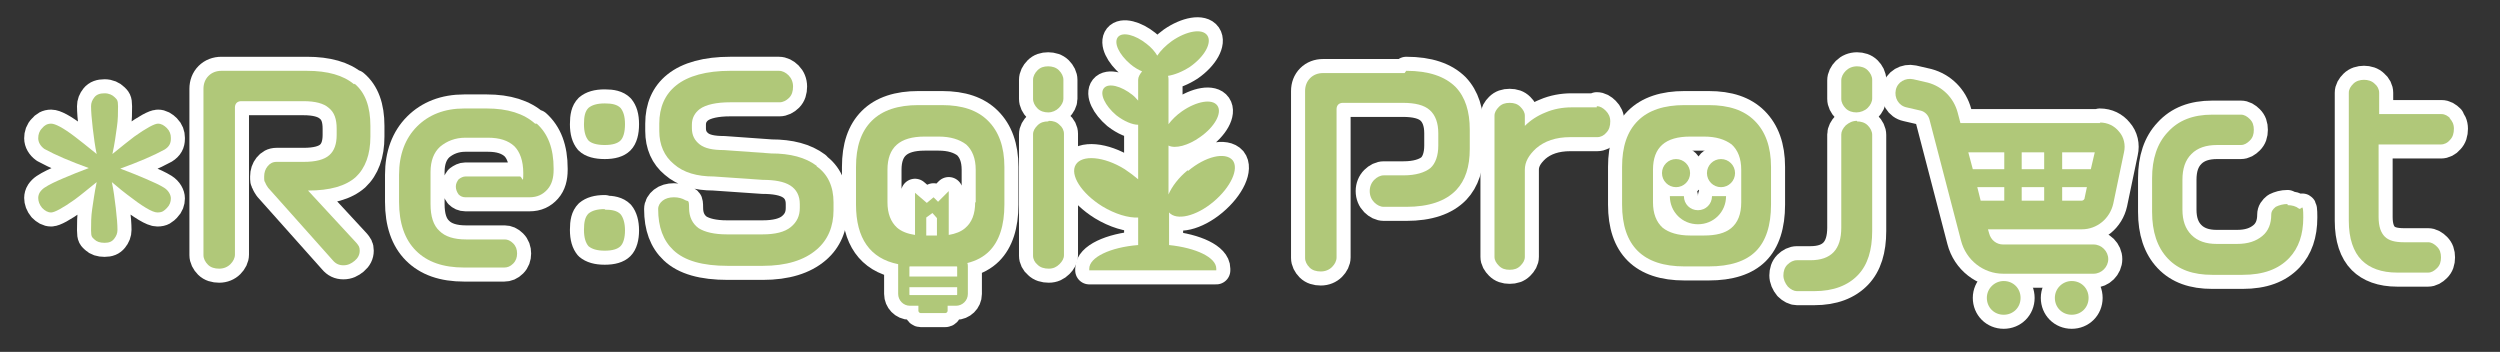
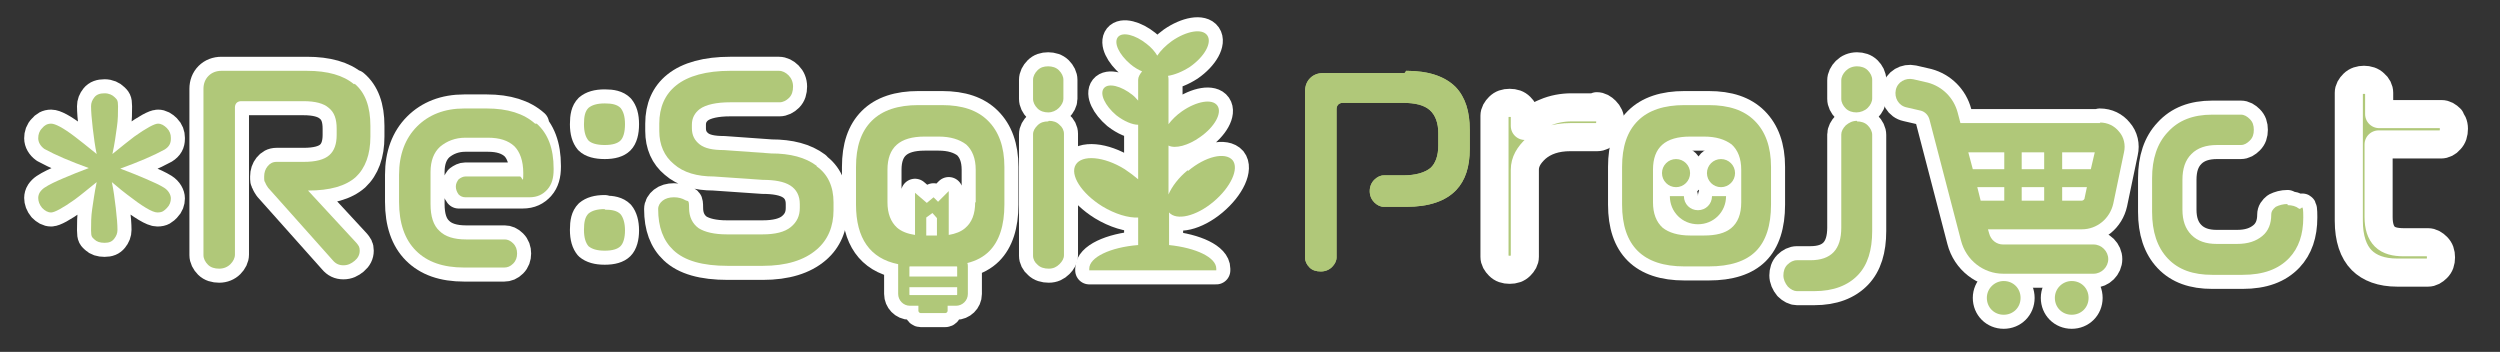
<svg xmlns="http://www.w3.org/2000/svg" id="_レイヤー_1" width="444.8" height="62.6" version="1.1" viewBox="0 0 444.8 62.6">
  <rect x="0" y="0" width="444.8" height="62.6" fill="#333333" stroke="none" />
  <path d="M30.4,24.5c0-.6-.2-1.2-.7-1.7-.5-.5-1-.8-1.6-.8s-2.1.8-4.2,2.3c-.9.7-2.2,1.7-3.9,3.1.4-1.8.6-3.4.8-4.8.2-1.3.2-2.6.2-3.7s-.2-1.2-.6-1.6c-.4-.4-1-.7-1.8-.7s-1.4.2-1.8.7c-.4.5-.6,1-.6,1.6,0,.9.1,2.2.3,3.9.2,1.7.4,3.2.7,4.6-1.7-1.4-3-2.4-3.9-3.1-2.1-1.6-3.5-2.3-4.2-2.3s-1.2.3-1.6.8c-.5.5-.7,1.1-.7,1.8s.4,1.4,1.1,1.9c2,1.1,4.6,2.2,7.9,3.4-1.6.6-3.1,1.2-4.5,1.8-1.4.6-2.5,1.1-3.4,1.7-.3.2-.6.5-.8.8-.2.3-.3.7-.3,1,0,.6.2,1.2.7,1.8.5.5,1,.8,1.6.8s2.1-.8,4.2-2.3c1.1-.8,2.4-1.9,3.9-3.1-.4,1.9-.6,3.5-.8,4.8-.2,1.3-.2,2.6-.2,3.8s.2,1.2.6,1.6c.4.4,1,.6,1.8.6s1.3-.2,1.7-.7c.4-.5.6-1,.6-1.6,0-.9-.1-2.2-.3-3.9-.2-1.7-.4-3.2-.7-4.6,1.4,1.2,2.3,1.9,2.7,2.2,2.7,2.1,4.5,3.2,5.4,3.2s1.2-.3,1.7-.8c.5-.5.7-1.1.7-1.7s-.4-1.4-1.2-1.9c-.8-.5-1.9-1-3.3-1.6-1.4-.6-2.9-1.2-4.5-1.8,3.3-1.2,5.9-2.3,7.9-3.4.8-.5,1.1-1.1,1.1-1.9Z" fill="#b0c879" />
  <path d="M63,15c-1.9-1.6-4.7-2.4-8.4-2.4h-15.2c-.9,0-1.7.3-2.3.9-.6.6-.9,1.4-.9,2.3v29.6c0,.6.3,1.2.8,1.7.5.5,1.2.7,2,.7s1.5-.3,2-.8c.5-.5.8-1.1.8-1.7v-26.2c0-.3.1-.6.3-.8.2-.2.5-.3.8-.3h11.1c2.1,0,3.6.4,4.5,1.2,1,.8,1.4,2,1.4,3.7v1.1c0,1.6-.4,2.8-1.3,3.6-.9.8-2.4,1.2-4.6,1.2h-4.8c-.7,0-1.2.3-1.6.8-.4.5-.6,1.1-.6,1.8s0,.8.2,1.1c.1.3.3.6.5.9l11.5,12.9c.5.6,1.1.9,1.9.9s1.4-.3,2-.8c.6-.5.9-1.1.9-1.8s-.2-.9-.6-1.4l-8.6-9.3c3.9,0,6.7-.8,8.5-2.4,1.7-1.6,2.6-4,2.6-7.2v-1.9c0-3.4-.9-5.9-2.8-7.5h0Z" fill="#b0c879" />
  <path d="M95.2,22c-2-1.8-4.9-2.7-8.6-2.7h-4c-3.5,0-6.3,1.1-8.4,3.2-2.1,2.1-3.2,5-3.2,8.6v4.8c0,3.8,1,6.7,3,8.7,2,2,4.8,3,8.6,3h7.1c.6,0,1.1-.2,1.6-.7.5-.5.7-1.1.7-1.8s-.2-1.3-.7-1.8c-.5-.5-1-.7-1.5-.7h-6.9c-2.1,0-3.7-.5-4.7-1.5-1.1-1-1.6-2.6-1.6-4.8v-5.7c0-2,.6-3.5,1.7-4.5,1.2-1,2.7-1.6,4.5-1.6h4c2.1,0,3.6.5,4.7,1.5,1,1,1.6,2.6,1.6,4.8s-.2.6-.6.6h-9.7c-.4,0-.8.2-1.2.5-.3.4-.5.8-.5,1.3s.2,1,.5,1.4c.3.3.7.5,1.2.5h11.4c1.4,0,2.4-.5,3.2-1.4.8-.9,1.1-2.1,1.1-3.5v-.2c0-3.6-1-6.2-3-8h0Z" fill="#b0c879" />
  <path d="M107.6,37.2c-1.4,0-2.3.3-2.9.8-.6.6-.8,1.5-.8,2.9s.3,2.3.8,2.9c.6.5,1.5.8,2.9.8s2.3-.3,2.8-.8c.5-.5.8-1.5.8-2.8s-.3-2.3-.8-2.9c-.6-.6-1.5-.8-2.8-.8Z" fill="#b0c879" />
  <path d="M107.6,18.4c-1.4,0-2.3.3-2.9.8-.6.6-.8,1.5-.8,2.9s.3,2.3.8,2.9c.5.5,1.5.8,2.9.8s2.3-.3,2.8-.8c.5-.5.8-1.5.8-2.9s-.3-2.3-.8-2.9c-.6-.6-1.5-.8-2.8-.8h0Z" fill="#b0c879" />
  <path d="M145.3,29.5c-2-1.5-4.7-2.2-8.1-2.2l-8.4-.6c-2,0-3.4-.3-4.3-1-.9-.7-1.4-1.6-1.4-2.9v-.6c0-1.2.5-2.1,1.4-2.8,1.1-.8,3-1.2,5.4-1.2h8.8c.6,0,1.2-.3,1.7-.8.5-.5.7-1.2.7-2s-.3-1.5-.8-2c-.5-.5-1.1-.8-1.7-.8h-8.7c-4.2,0-7.5.9-9.6,2.6-2,1.6-3,3.9-3,6.8v1.3c0,2.5.9,4.5,2.6,5.9,1.7,1.5,4.1,2.2,7.1,2.2l8.7.6c2.1,0,3.8.3,4.9,1,1.1.7,1.7,1.8,1.7,3.3v.7c0,1.4-.5,2.5-1.6,3.4s-2.8,1.3-5,1.3h-6.4c-2.2,0-3.9-.4-5-1.1-1.1-.8-1.7-2-1.7-3.6s-.2-1.1-.7-1.4-1.2-.5-2-.5-1.5.2-2,.6c-.5.4-.8.9-.8,1.5,0,3.2.9,5.6,2.7,7.3,2,1.9,5.2,2.8,9.7,2.8h6.2c4.2,0,7.4-1,9.6-2.9,2-1.7,3-4.1,3-7v-1.4c0-2.8-1-5-3-6.4h0Z" fill="#b0c879" />
  <path d="M167.7,18.7h-4.3c-3.6,0-6.4.9-8.3,2.8-1.9,1.9-2.8,4.6-2.8,8.2v6.7c0,6,2.5,9.6,7.5,10.6,0,.1,0,.3,0,.4v4.9c0,1.1.9,2.1,2.1,2.1h1.5v.9c0,.2.2.4.4.4h4.4c.2,0,.4-.2.4-.4v-.9h1.5c1.1,0,2.1-.9,2.1-2.1v-4.9c0-.2,0-.4-.1-.6,1.6-.4,2.9-1.1,3.9-2.1,1.8-1.8,2.7-4.6,2.7-8.3v-6.7c0-3.6-1-6.3-2.9-8.2-1.9-1.9-4.6-2.8-8.2-2.8h0ZM166.7,41.9h-1.9v-3.2h0s1.1-.8,1.1-.8l.8.9v3.1ZM170.3,52.4c0,0,0,.1-.1.1h-8.3c0,0-.1,0-.1-.1v-1.3h8.5v1.3ZM170.2,47.4c0,0,.1,0,.1.1v1.7h-8.5v-1.7c0,0,0-.1.1-.1h.1c.4,0,.9,0,1.4,0h4.3c.5,0,1,0,1.4,0h1.1,0ZM173.5,36c0,2.1-.6,3.6-1.8,4.6-.7.6-1.7,1-2.9,1.2v-7.8l-1.9,1.9-.8-.8-1.2,1-2.1-1.8v7.5c-1.3-.2-2.4-.6-3.2-1.3-1.1-1-1.7-2.5-1.7-4.5v-5.8c0-4,2.2-5.9,6.6-5.9h2.5c2.1,0,3.7.5,4.9,1.4,1.1,1,1.7,2.5,1.7,4.5v5.8h0Z" fill="#b0c879" />
  <path d="M186.5,11.8c-.8,0-1.4.2-1.9.7-.5.5-.8,1.1-.8,1.7v3.4c0,.6.3,1.2.8,1.7.5.5,1.2.7,1.9.7s1.4-.3,1.9-.8c.5-.5.8-1.1.8-1.6v-3.4c0-.6-.3-1.2-.8-1.7-.5-.5-1.2-.7-1.9-.7Z" fill="#b0c879" />
  <path d="M186.5,21.6c-.8,0-1.4.2-1.9.7-.5.5-.8,1-.8,1.6v21.6c0,.6.3,1.2.8,1.6.5.5,1.2.7,2,.7s1.4-.3,1.9-.8c.5-.5.8-1,.8-1.6v-21.6c0-.6-.3-1.2-.8-1.6-.5-.5-1.1-.7-1.9-.7Z" fill="#b0c879" />
  <path d="M249.9,13h-14.5c-.9,0-1.7.3-2.3.9-.6.6-.9,1.4-.9,2.3v29.7c0,.6.3,1.2.8,1.7s1.2.7,2,.7,1.5-.3,2-.8c.5-.5.8-1.1.8-1.7v-26.4c0-.3.1-.6.3-.8.2-.2.5-.3.8-.3h10.7c2.2,0,3.8.4,4.8,1.3,1,.9,1.5,2.3,1.5,4.1v2.2c0,1.8-.5,3.2-1.4,4-1,.8-2.6,1.3-4.8,1.3h-3.5c-.6,0-1.2.3-1.7.8-.5.5-.8,1.2-.8,2s.3,1.5.8,2c.5.5,1.1.8,1.7.8h4c4,0,7-1,8.9-3,1.6-1.7,2.4-4.1,2.4-7.3v-3.4c0-3.3-.8-5.8-2.5-7.6-1.9-1.9-4.8-2.9-8.8-2.9h0Z" fill="#b0c879" />
  <path d="M284.1,19.1h-4.5c-1.6,0-3.2.3-4.6.9-1.5.6-2.7,1.4-3.7,2.4v-1.8c0-.6-.3-1.1-.8-1.6-.5-.5-1.1-.7-1.9-.7s-1.4.2-1.9.7c-.5.5-.8,1-.8,1.6v25.1c0,.6.3,1.1.8,1.6.5.5,1.1.7,1.9.7s1.4-.2,1.9-.7c.5-.5.8-1,.8-1.6v-15.5c0-1.4.7-2.6,2-3.8,1.5-1.3,3.5-2,6.1-2h4.8c.6,0,1.2-.3,1.6-.8.5-.5.7-1.2.7-2s-.3-1.4-.8-1.9c-.5-.5-1-.8-1.6-.8h0Z" fill="#b0c879" />
  <path d="M304,18.7h-4.3c-3.6,0-6.4.9-8.3,2.8-1.9,1.9-2.8,4.6-2.8,8.2v6.7c0,7.3,3.7,11,11.1,11h4.3c3.8,0,6.6-.9,8.4-2.7,1.8-1.8,2.7-4.6,2.7-8.3v-6.7c0-3.6-1-6.3-2.9-8.2-1.9-1.9-4.6-2.8-8.2-2.8ZM309.8,36c0,2.1-.6,3.6-1.8,4.6-1.1.9-2.7,1.3-4.8,1.3h-2.5c-2.1,0-3.8-.5-4.9-1.4-1.1-1-1.7-2.5-1.7-4.5v-5.8c0-4,2.2-5.9,6.6-5.9h2.5c2.1,0,3.7.5,4.9,1.4,1.1,1,1.7,2.5,1.7,4.5v5.8Z" fill="#b0c879" />
  <path d="M330.4,11.8c-.8,0-1.5.3-2,.8-.5.5-.8,1.1-.8,1.7v3.3c0,.6.3,1.2.8,1.7.5.5,1.2.7,1.9.7s1.5-.3,2-.8c.5-.5.8-1.1.8-1.7v-3.3c0-.6-.3-1.2-.8-1.7-.5-.5-1.2-.7-1.9-.7h0Z" fill="#b0c879" />
  <path d="M330.4,21.5c-.8,0-1.4.3-2,.8-.5.5-.8,1.1-.8,1.6v16.6c0,3.9-1.8,5.8-5.5,5.8h-2.4c-.6,0-1.2.3-1.7.8-.5.5-.7,1.2-.7,1.9s.3,1.4.8,2c.5.5,1.1.8,1.6.8h3.1c3.4,0,6-1,7.8-2.9,1.7-1.8,2.5-4.4,2.5-7.8v-17.1c0-.6-.3-1.2-.8-1.7-.5-.5-1.2-.7-1.9-.7h0Z" fill="#b0c879" />
  <path d="M407,36.3c-.8,0-1.5.2-2.1.5-.5.4-.8.8-.8,1.4,0,1.6-.5,2.9-1.6,3.8-1.1.9-2.5,1.4-4.5,1.4h-3.6c-1.9,0-3.4-.5-4.5-1.6-1.1-1.1-1.6-2.6-1.6-4.5v-5.3c0-2,.5-3.5,1.6-4.6,1.1-1.1,2.6-1.6,4.6-1.6h4.2c.6,0,1.1-.3,1.6-.8.5-.5.7-1.1.7-1.9s-.2-1.4-.7-1.9c-.5-.5-1-.8-1.6-.8h-5.1c-3.4,0-6,1-7.9,3.1-1.9,2-2.8,4.8-2.8,8.2v6c0,3.5.9,6.3,2.8,8.3,1.9,2,4.5,2.9,7.9,2.9h5.4c3.7,0,6.4-1,8.3-3,1.7-1.8,2.5-4.2,2.5-7.2s-.3-1.2-.8-1.6c-.5-.4-1.2-.6-2-.6h0Z" fill="#b0c879" />
  <path d="M436,21.1c-.5-.5-1-.8-1.6-.8h-11.1v-3.8c0-.6-.3-1.2-.8-1.6-.5-.5-1.2-.7-1.9-.7s-1.4.2-1.9.7-.8,1-.8,1.6v22.8c0,3.1.8,5.5,2.3,7,1.4,1.4,3.5,2.2,6.3,2.2h5.5c.6,0,1.1-.3,1.6-.8.5-.5.7-1.1.7-1.9s-.2-1.4-.7-1.9c-.5-.5-1-.8-1.6-.8h-4.3c-1.6,0-2.7-.3-3.4-1-.7-.7-1.1-1.8-1.1-3.5v-12.9h11.1c.6,0,1.2-.3,1.6-.8.5-.5.7-1.2.7-2s-.3-1.4-.8-1.9h0Z" fill="#b0c879" />
  <path d="M302.1,37.4c-1.4,0-2.5-1.1-2.5-2.5h-2.5c0,2.8,2.2,5,5,5s5-2.2,5-5h-2.5c0,1.4-1.1,2.5-2.5,2.5h0Z" fill="#b0c879" />
  <circle cx="298.2" cy="30.8" r="2.5" fill="#b0c879" />
  <circle cx="306.2" cy="30.8" r="2.5" fill="#b0c879" />
  <path d="M211.3,30.3c-1.6,1.3-2.8,2.9-3.4,4.3v-8.7c1.2.6,3.5,0,5.6-1.5,2.6-1.8,4-4.3,3.1-5.6s-3.7-.8-6.3,1c-1,.7-1.8,1.5-2.4,2.3v-7.9c0-.2,0-.5-.1-.7,1.2-.2,2.5-.7,3.9-1.6,2.6-1.8,4-4.3,3.1-5.6-.9-1.3-3.7-.8-6.3,1-1.1.8-2,1.7-2.6,2.6-.4-.7-1.1-1.5-1.9-2.1-2-1.6-4.3-2.2-5.1-1.2-.8,1,.2,3.1,2.2,4.8.7.6,1.4,1,2.1,1.3-.4.5-.7,1-.7,1.5v3.7c-.3-.3-.6-.7-1-1-2-1.6-4.3-2.2-5.1-1.2-.8,1,.2,3.1,2.2,4.8,1.4,1.1,2.9,1.7,3.9,1.7v9.7c-.7-.6-1.5-1.2-2.4-1.8-3.7-2.3-7.6-2.6-8.7-.8-1.1,1.8,1,5.1,4.7,7.4,2.3,1.4,4.7,2.1,6.4,2v4.9c-5,.4-8.7,2.2-8.7,4.2v.3h22.6v-.3c0-2-3.6-3.7-8.4-4.2v-5.8s0,0,0,0c1.3,1.5,4.8.7,7.9-1.9,3.1-2.6,4.6-5.9,3.4-7.4-1.3-1.5-4.8-.7-7.9,1.9h0Z" fill="#b0c879" />
  <path d="M356.5,50c-1.6,0-3,1.3-3,3s1.3,3,3,3,3-1.3,3-3-1.3-3-3-3Z" fill="#b0c879" />
  <path d="M368.6,50c-1.6,0-3,1.3-3,3s1.3,3,3,3,3-1.3,3-3-1.3-3-3-3Z" fill="#b0c879" />
  <path d="M373.7,21.9h-24.9l-.5-1.9c-.7-2.6-2.7-4.6-5.3-5.3l-2.6-.6c-1.4-.3-2.8.5-3.1,1.9-.3,1.4.5,2.8,1.9,3.1l2.6.6c.7.2,1.3.8,1.5,1.6l5.6,21.5c.9,3.5,4,5.9,7.5,5.9h16.1c1.4,0,2.6-1.2,2.6-2.6s-1.2-2.6-2.6-2.6h-16.1c-1.2,0-2.2-.8-2.5-2l-.2-.7h16.7c2.7,0,5-1.9,5.6-4.6l1.9-9.1c.3-1.3,0-2.7-.9-3.7-.8-1-2-1.6-3.4-1.6h0ZM372,30.1h-5.1v-3h5.8l-.7,3ZM359.7,30.1v-3h4v3h-4ZM363.7,33.3v2.4h-4v-2.4h4ZM356.6,27.1v3h-5.6l-.8-3h6.4ZM351.8,33.3h4.8v2.4h-4.2l-.6-2.4ZM370.4,35.7h-3.5v-2.4h4.4l-.4,1.9c0,.3-.3.5-.5.5h0Z" fill="#b0c879" />
  <path d="M30.4,24.5c0-.6-.2-1.2-.7-1.7-.5-.5-1-.8-1.6-.8s-2.1.8-4.2,2.3c-.9.7-2.2,1.7-3.9,3.1.4-1.8.6-3.4.8-4.8.2-1.3.2-2.6.2-3.7s-.2-1.2-.6-1.6c-.4-.4-1-.7-1.8-.7s-1.4.2-1.8.7c-.4.5-.6,1-.6,1.6,0,.9.1,2.2.3,3.9.2,1.7.4,3.2.7,4.6-1.7-1.4-3-2.4-3.9-3.1-2.1-1.6-3.5-2.3-4.2-2.3s-1.2.3-1.6.8c-.5.5-.7,1.1-.7,1.8s.4,1.4,1.1,1.9c2,1.1,4.6,2.2,7.9,3.4-1.6.6-3.1,1.2-4.5,1.8-1.4.6-2.5,1.1-3.4,1.7-.3.2-.6.5-.8.8-.2.3-.3.7-.3,1,0,.6.2,1.2.7,1.8.5.5,1,.8,1.6.8s2.1-.8,4.2-2.3c1.1-.8,2.4-1.9,3.9-3.1-.4,1.9-.6,3.5-.8,4.8-.2,1.3-.2,2.6-.2,3.8s.2,1.2.6,1.6c.4.4,1,.6,1.8.6s1.3-.2,1.7-.7c.4-.5.6-1,.6-1.6,0-.9-.1-2.2-.3-3.9-.2-1.7-.4-3.2-.7-4.6,1.4,1.2,2.3,1.9,2.7,2.2,2.7,2.1,4.5,3.2,5.4,3.2s1.2-.3,1.7-.8c.5-.5.7-1.1.7-1.7s-.4-1.4-1.2-1.9c-.8-.5-1.9-1-3.3-1.6-1.4-.6-2.9-1.2-4.5-1.8,3.3-1.2,5.9-2.3,7.9-3.4.8-.5,1.1-1.1,1.1-1.9Z" fill="none" stroke="#fff" stroke-linecap="round" stroke-linejoin="round" stroke-width="5" />
  <path d="M63,15c-1.9-1.6-4.7-2.4-8.4-2.4h-15.2c-.9,0-1.7.3-2.3.9-.6.6-.9,1.4-.9,2.3v29.6c0,.6.3,1.2.8,1.7.5.5,1.2.7,2,.7s1.5-.3,2-.8c.5-.5.8-1.1.8-1.7v-26.2c0-.3.1-.6.3-.8.2-.2.5-.3.8-.3h11.1c2.1,0,3.6.4,4.5,1.2,1,.8,1.4,2,1.4,3.7v1.1c0,1.6-.4,2.8-1.3,3.6-.9.8-2.4,1.2-4.6,1.2h-4.8c-.7,0-1.2.3-1.6.8-.4.5-.6,1.1-.6,1.8s0,.8.2,1.1c.1.3.3.6.5.9l11.5,12.9c.5.6,1.1.9,1.9.9s1.4-.3,2-.8c.6-.5.9-1.1.9-1.8s-.2-.9-.6-1.4l-8.6-9.3c3.9,0,6.7-.8,8.5-2.4,1.7-1.6,2.6-4,2.6-7.2v-1.9c0-3.4-.9-5.9-2.8-7.5h0Z" fill="none" stroke="#fff" stroke-linecap="round" stroke-linejoin="round" stroke-width="5" />
-   <path d="M95.2,22c-2-1.8-4.9-2.7-8.6-2.7h-4c-3.5,0-6.3,1.1-8.4,3.2-2.1,2.1-3.2,5-3.2,8.6v4.8c0,3.8,1,6.7,3,8.7,2,2,4.8,3,8.6,3h7.1c.6,0,1.1-.2,1.6-.7.5-.5.7-1.1.7-1.8s-.2-1.3-.7-1.8c-.5-.5-1-.7-1.5-.7h-6.9c-2.1,0-3.7-.5-4.7-1.5-1.1-1-1.6-2.6-1.6-4.8v-5.7c0-2,.6-3.5,1.7-4.5,1.2-1,2.7-1.6,4.5-1.6h4c2.1,0,3.6.5,4.7,1.5,1,1,1.6,2.6,1.6,4.8s-.2.6-.6.6h-9.7c-.4,0-.8.2-1.2.5-.3.4-.5.8-.5,1.3s.2,1,.5,1.4c.3.3.7.5,1.2.5h11.4c1.4,0,2.4-.5,3.2-1.4.8-.9,1.1-2.1,1.1-3.5v-.2c0-3.6-1-6.2-3-8h0Z" fill="none" stroke="#fff" stroke-linecap="round" stroke-linejoin="round" stroke-width="5" />
+   <path d="M95.2,22c-2-1.8-4.9-2.7-8.6-2.7h-4c-3.5,0-6.3,1.1-8.4,3.2-2.1,2.1-3.2,5-3.2,8.6v4.8c0,3.8,1,6.7,3,8.7,2,2,4.8,3,8.6,3h7.1c.6,0,1.1-.2,1.6-.7.5-.5.7-1.1.7-1.8s-.2-1.3-.7-1.8c-.5-.5-1-.7-1.5-.7h-6.9c-2.1,0-3.7-.5-4.7-1.5-1.1-1-1.6-2.6-1.6-4.8v-5.7c0-2,.6-3.5,1.7-4.5,1.2-1,2.7-1.6,4.5-1.6h4c2.1,0,3.6.5,4.7,1.5,1,1,1.6,2.6,1.6,4.8s-.2.6-.6.6h-9.7c-.4,0-.8.2-1.2.5-.3.4-.5.8-.5,1.3s.2,1,.5,1.4h11.4c1.4,0,2.4-.5,3.2-1.4.8-.9,1.1-2.1,1.1-3.5v-.2c0-3.6-1-6.2-3-8h0Z" fill="none" stroke="#fff" stroke-linecap="round" stroke-linejoin="round" stroke-width="5" />
  <path d="M107.6,37.2c-1.4,0-2.3.3-2.9.8-.6.6-.8,1.5-.8,2.9s.3,2.3.8,2.9c.6.5,1.5.8,2.9.8s2.3-.3,2.8-.8c.5-.5.8-1.5.8-2.8s-.3-2.3-.8-2.9c-.6-.6-1.5-.8-2.8-.8Z" fill="none" stroke="#fff" stroke-linecap="round" stroke-linejoin="round" stroke-width="5" />
  <path d="M107.6,18.4c-1.4,0-2.3.3-2.9.8-.6.6-.8,1.5-.8,2.9s.3,2.3.8,2.9c.5.5,1.5.8,2.9.8s2.3-.3,2.8-.8c.5-.5.8-1.5.8-2.9s-.3-2.3-.8-2.9c-.6-.6-1.5-.8-2.8-.8h0Z" fill="none" stroke="#fff" stroke-linecap="round" stroke-linejoin="round" stroke-width="5" />
  <path d="M145.3,29.5c-2-1.5-4.7-2.2-8.1-2.2l-8.4-.6c-2,0-3.4-.3-4.3-1-.9-.7-1.4-1.6-1.4-2.9v-.6c0-1.2.5-2.1,1.4-2.8,1.1-.8,3-1.2,5.4-1.2h8.8c.6,0,1.2-.3,1.7-.8.5-.5.7-1.2.7-2s-.3-1.5-.8-2c-.5-.5-1.1-.8-1.7-.8h-8.7c-4.2,0-7.5.9-9.6,2.6-2,1.6-3,3.9-3,6.8v1.3c0,2.5.9,4.5,2.6,5.9,1.7,1.5,4.1,2.2,7.1,2.2l8.7.6c2.1,0,3.8.3,4.9,1,1.1.7,1.7,1.8,1.7,3.3v.7c0,1.4-.5,2.5-1.6,3.4s-2.8,1.3-5,1.3h-6.4c-2.2,0-3.9-.4-5-1.1-1.1-.8-1.7-2-1.7-3.6s-.2-1.1-.7-1.4-1.2-.5-2-.5-1.5.2-2,.6c-.5.4-.8.9-.8,1.5,0,3.2.9,5.6,2.7,7.3,2,1.9,5.2,2.8,9.7,2.8h6.2c4.2,0,7.4-1,9.6-2.9,2-1.7,3-4.1,3-7v-1.4c0-2.8-1-5-3-6.4h0Z" fill="none" stroke="#fff" stroke-linecap="round" stroke-linejoin="round" stroke-width="5" />
  <path d="M167.7,18.7h-4.3c-3.6,0-6.4.9-8.3,2.8-1.9,1.9-2.8,4.6-2.8,8.2v6.7c0,6,2.5,9.6,7.5,10.6,0,.1,0,.3,0,.4v4.9c0,1.1.9,2.1,2.1,2.1h1.5v.9c0,.2.2.4.4.4h4.4c.2,0,.4-.2.4-.4v-.9h1.5c1.1,0,2.1-.9,2.1-2.1v-4.9c0-.2,0-.4-.1-.6,1.6-.4,2.9-1.1,3.9-2.1,1.8-1.8,2.7-4.6,2.7-8.3v-6.7c0-3.6-1-6.3-2.9-8.2-1.9-1.9-4.6-2.8-8.2-2.8h0ZM166.7,41.9h-1.9v-3.2h0s1.1-.8,1.1-.8l.8.9v3.1ZM170.3,52.4c0,0,0,.1-.1.1h-8.3c0,0-.1,0-.1-.1v-1.3h8.5v1.3ZM170.2,47.4c0,0,.1,0,.1.1v1.7h-8.5v-1.7c0,0,0-.1.1-.1h.1c.4,0,.9,0,1.4,0h4.3c.5,0,1,0,1.4,0h1.1,0ZM173.5,36c0,2.1-.6,3.6-1.8,4.6-.7.6-1.7,1-2.9,1.2v-7.8l-1.9,1.9-.8-.8-1.2,1-2.1-1.8v7.5c-1.3-.2-2.4-.6-3.2-1.3-1.1-1-1.7-2.5-1.7-4.5v-5.8c0-4,2.2-5.9,6.6-5.9h2.5c2.1,0,3.7.5,4.9,1.4,1.1,1,1.7,2.5,1.7,4.5v5.8h0Z" fill="none" stroke="#fff" stroke-linecap="round" stroke-linejoin="round" stroke-width="5" />
  <path d="M186.5,11.8c-.8,0-1.4.2-1.9.7-.5.5-.8,1.1-.8,1.7v3.4c0,.6.3,1.2.8,1.7.5.5,1.2.7,1.9.7s1.4-.3,1.9-.8c.5-.5.8-1.1.8-1.6v-3.4c0-.6-.3-1.2-.8-1.7-.5-.5-1.2-.7-1.9-.7Z" fill="none" stroke="#fff" stroke-linecap="round" stroke-linejoin="round" stroke-width="5" />
  <path d="M186.5,21.6c-.8,0-1.4.2-1.9.7-.5.5-.8,1-.8,1.6v21.6c0,.6.3,1.2.8,1.6.5.5,1.2.7,2,.7s1.4-.3,1.9-.8c.5-.5.8-1,.8-1.6v-21.6c0-.6-.3-1.2-.8-1.6-.5-.5-1.1-.7-1.9-.7Z" fill="none" stroke="#fff" stroke-linecap="round" stroke-linejoin="round" stroke-width="5" />
-   <path d="M249.9,13h-14.5c-.9,0-1.7.3-2.3.9-.6.6-.9,1.4-.9,2.3v29.7c0,.6.3,1.2.8,1.7s1.2.7,2,.7,1.5-.3,2-.8c.5-.5.8-1.1.8-1.7v-26.4c0-.3.1-.6.3-.8.2-.2.5-.3.8-.3h10.7c2.2,0,3.8.4,4.8,1.3,1,.9,1.5,2.3,1.5,4.1v2.2c0,1.8-.5,3.2-1.4,4-1,.8-2.6,1.3-4.8,1.3h-3.5c-.6,0-1.2.3-1.7.8-.5.5-.8,1.2-.8,2s.3,1.5.8,2c.5.5,1.1.8,1.7.8h4c4,0,7-1,8.9-3,1.6-1.7,2.4-4.1,2.4-7.3v-3.4c0-3.3-.8-5.8-2.5-7.6-1.9-1.9-4.8-2.9-8.8-2.9h0Z" fill="none" stroke="#fff" stroke-linecap="round" stroke-linejoin="round" stroke-width="5" />
  <path d="M284.1,19.1h-4.5c-1.6,0-3.2.3-4.6.9-1.5.6-2.7,1.4-3.7,2.4v-1.8c0-.6-.3-1.1-.8-1.6-.5-.5-1.1-.7-1.9-.7s-1.4.2-1.9.7c-.5.5-.8,1-.8,1.6v25.1c0,.6.3,1.1.8,1.6.5.5,1.1.7,1.9.7s1.4-.2,1.9-.7c.5-.5.8-1,.8-1.6v-15.5c0-1.4.7-2.6,2-3.8,1.5-1.3,3.5-2,6.1-2h4.8c.6,0,1.2-.3,1.6-.8.5-.5.7-1.2.7-2s-.3-1.4-.8-1.9c-.5-.5-1-.8-1.6-.8h0Z" fill="none" stroke="#fff" stroke-linecap="round" stroke-linejoin="round" stroke-width="5" />
  <path d="M304,18.7h-4.3c-3.6,0-6.4.9-8.3,2.8-1.9,1.9-2.8,4.6-2.8,8.2v6.7c0,7.3,3.7,11,11.1,11h4.3c3.8,0,6.6-.9,8.4-2.7,1.8-1.8,2.7-4.6,2.7-8.3v-6.7c0-3.6-1-6.3-2.9-8.2-1.9-1.9-4.6-2.8-8.2-2.8ZM309.8,36c0,2.1-.6,3.6-1.8,4.6-1.1.9-2.7,1.3-4.8,1.3h-2.5c-2.1,0-3.8-.5-4.9-1.4-1.1-1-1.7-2.5-1.7-4.5v-5.8c0-4,2.2-5.9,6.6-5.9h2.5c2.1,0,3.7.5,4.9,1.4,1.1,1,1.7,2.5,1.7,4.5v5.8Z" fill="none" stroke="#fff" stroke-linecap="round" stroke-linejoin="round" stroke-width="5" />
  <path d="M330.4,11.8c-.8,0-1.5.3-2,.8-.5.5-.8,1.1-.8,1.7v3.3c0,.6.3,1.2.8,1.7.5.5,1.2.7,1.9.7s1.5-.3,2-.8c.5-.5.8-1.1.8-1.7v-3.3c0-.6-.3-1.2-.8-1.7-.5-.5-1.2-.7-1.9-.7h0Z" fill="none" stroke="#fff" stroke-linecap="round" stroke-linejoin="round" stroke-width="5" />
  <path d="M330.4,21.5c-.8,0-1.4.3-2,.8-.5.5-.8,1.1-.8,1.6v16.6c0,3.9-1.8,5.8-5.5,5.8h-2.4c-.6,0-1.2.3-1.7.8-.5.5-.7,1.2-.7,1.9s.3,1.4.8,2c.5.5,1.1.8,1.6.8h3.1c3.4,0,6-1,7.8-2.9,1.7-1.8,2.5-4.4,2.5-7.8v-17.1c0-.6-.3-1.2-.8-1.7-.5-.5-1.2-.7-1.9-.7h0Z" fill="none" stroke="#fff" stroke-linecap="round" stroke-linejoin="round" stroke-width="5" />
  <path d="M407,36.3c-.8,0-1.5.2-2.1.5-.5.4-.8.8-.8,1.4,0,1.6-.5,2.9-1.6,3.8-1.1.9-2.5,1.4-4.5,1.4h-3.6c-1.9,0-3.4-.5-4.5-1.6-1.1-1.1-1.6-2.6-1.6-4.5v-5.3c0-2,.5-3.5,1.6-4.6,1.1-1.1,2.6-1.6,4.6-1.6h4.2c.6,0,1.1-.3,1.6-.8.5-.5.7-1.1.7-1.9s-.2-1.4-.7-1.9c-.5-.5-1-.8-1.6-.8h-5.1c-3.4,0-6,1-7.9,3.1-1.9,2-2.8,4.8-2.8,8.2v6c0,3.5.9,6.3,2.8,8.3,1.9,2,4.5,2.9,7.9,2.9h5.4c3.7,0,6.4-1,8.3-3,1.7-1.8,2.5-4.2,2.5-7.2s-.3-1.2-.8-1.6c-.5-.4-1.2-.6-2-.6h0Z" fill="none" stroke="#fff" stroke-linecap="round" stroke-linejoin="round" stroke-width="5" />
  <path d="M436,21.1c-.5-.5-1-.8-1.6-.8h-11.1v-3.8c0-.6-.3-1.2-.8-1.6-.5-.5-1.2-.7-1.9-.7s-1.4.2-1.9.7-.8,1-.8,1.6v22.8c0,3.1.8,5.5,2.3,7,1.4,1.4,3.5,2.2,6.3,2.2h5.5c.6,0,1.1-.3,1.6-.8.5-.5.7-1.1.7-1.9s-.2-1.4-.7-1.9c-.5-.5-1-.8-1.6-.8h-4.3c-1.6,0-2.7-.3-3.4-1-.7-.7-1.1-1.8-1.1-3.5v-12.9h11.1c.6,0,1.2-.3,1.6-.8.5-.5.7-1.2.7-2s-.3-1.4-.8-1.9h0Z" fill="none" stroke="#fff" stroke-linecap="round" stroke-linejoin="round" stroke-width="5" />
  <path d="M302.1,37.4c-1.4,0-2.5-1.1-2.5-2.5h-2.5c0,2.8,2.2,5,5,5s5-2.2,5-5h-2.5c0,1.4-1.1,2.5-2.5,2.5h0Z" fill="none" stroke="#fff" stroke-linecap="round" stroke-linejoin="round" stroke-width="5" />
  <circle cx="298.2" cy="30.8" r="2.5" fill="none" stroke="#fff" stroke-linecap="round" stroke-linejoin="round" stroke-width="5" />
  <circle cx="306.2" cy="30.8" r="2.5" fill="none" stroke="#fff" stroke-linecap="round" stroke-linejoin="round" stroke-width="5" />
  <path d="M211.3,30.3c-1.6,1.3-2.8,2.9-3.4,4.3v-8.7c1.2.6,3.5,0,5.6-1.5,2.6-1.8,4-4.3,3.1-5.6s-3.7-.8-6.3,1c-1,.7-1.8,1.5-2.4,2.3v-7.9c0-.2,0-.5-.1-.7,1.2-.2,2.5-.7,3.9-1.6,2.6-1.8,4-4.3,3.1-5.6-.9-1.3-3.7-.8-6.3,1-1.1.8-2,1.7-2.6,2.6-.4-.7-1.1-1.5-1.9-2.1-2-1.6-4.3-2.2-5.1-1.2-.8,1,.2,3.1,2.2,4.8.7.6,1.4,1,2.1,1.3-.4.5-.7,1-.7,1.5v3.7c-.3-.3-.6-.7-1-1-2-1.6-4.3-2.2-5.1-1.2-.8,1,.2,3.1,2.2,4.8,1.4,1.1,2.9,1.7,3.9,1.7v9.7c-.7-.6-1.5-1.2-2.4-1.8-3.7-2.3-7.6-2.6-8.7-.8-1.1,1.8,1,5.1,4.7,7.4,2.3,1.4,4.7,2.1,6.4,2v4.9c-5,.4-8.7,2.2-8.7,4.2v.3h22.6v-.3c0-2-3.6-3.7-8.4-4.2v-5.8s0,0,0,0c1.3,1.5,4.8.7,7.9-1.9,3.1-2.6,4.6-5.9,3.4-7.4-1.3-1.5-4.8-.7-7.9,1.9h0Z" fill="none" stroke="#fff" stroke-linecap="round" stroke-linejoin="round" stroke-width="5" />
  <path d="M356.5,50c-1.6,0-3,1.3-3,3s1.3,3,3,3,3-1.3,3-3-1.3-3-3-3Z" fill="none" stroke="#fff" stroke-linecap="round" stroke-linejoin="round" stroke-width="5" />
  <path d="M368.6,50c-1.6,0-3,1.3-3,3s1.3,3,3,3,3-1.3,3-3-1.3-3-3-3Z" fill="none" stroke="#fff" stroke-linecap="round" stroke-linejoin="round" stroke-width="5" />
  <path d="M373.7,21.9h-24.9l-.5-1.9c-.7-2.6-2.7-4.6-5.3-5.3l-2.6-.6c-1.4-.3-2.8.5-3.1,1.9-.3,1.4.5,2.8,1.9,3.1l2.6.6c.7.2,1.3.8,1.5,1.6l5.6,21.5c.9,3.5,4,5.9,7.5,5.9h16.1c1.4,0,2.6-1.2,2.6-2.6s-1.2-2.6-2.6-2.6h-16.1c-1.2,0-2.2-.8-2.5-2l-.2-.7h16.7c2.7,0,5-1.9,5.6-4.6l1.9-9.1c.3-1.3,0-2.7-.9-3.7-.8-1-2-1.6-3.4-1.6h0ZM372,30.1h-5.1v-3h5.8l-.7,3ZM359.7,30.1v-3h4v3h-4ZM363.7,33.3v2.4h-4v-2.4h4ZM356.6,27.1v3h-5.6l-.8-3h6.4ZM351.8,33.3h4.8v2.4h-4.2l-.6-2.4ZM370.4,35.7h-3.5v-2.4h4.4l-.4,1.9c0,.3-.3.5-.5.5h0Z" fill="none" stroke="#fff" stroke-linecap="round" stroke-linejoin="round" stroke-width="5" />
  <path d="M30.4,24.5c0-.6-.2-1.2-.7-1.7-.5-.5-1-.8-1.6-.8s-2.1.8-4.2,2.3c-.9.7-2.2,1.7-3.9,3.1.4-1.8.6-3.4.8-4.8.2-1.3.2-2.6.2-3.7s-.2-1.2-.6-1.6c-.4-.4-1-.7-1.8-.7s-1.4.2-1.8.7c-.4.5-.6,1-.6,1.6,0,.9.1,2.2.3,3.9.2,1.7.4,3.2.7,4.6-1.7-1.4-3-2.4-3.9-3.1-2.1-1.6-3.5-2.3-4.2-2.3s-1.2.3-1.6.8c-.5.5-.7,1.1-.7,1.8s.4,1.4,1.1,1.9c2,1.1,4.6,2.2,7.9,3.4-1.6.6-3.1,1.2-4.5,1.8-1.4.6-2.5,1.1-3.4,1.7-.3.2-.6.5-.8.8-.2.3-.3.7-.3,1,0,.6.2,1.2.7,1.8.5.5,1,.8,1.6.8s2.1-.8,4.2-2.3c1.1-.8,2.4-1.9,3.9-3.1-.4,1.9-.6,3.5-.8,4.8-.2,1.3-.2,2.6-.2,3.8s.2,1.2.6,1.6c.4.4,1,.6,1.8.6s1.3-.2,1.7-.7c.4-.5.6-1,.6-1.6,0-.9-.1-2.2-.3-3.9-.2-1.7-.4-3.2-.7-4.6,1.4,1.2,2.3,1.9,2.7,2.2,2.7,2.1,4.5,3.2,5.4,3.2s1.2-.3,1.7-.8c.5-.5.7-1.1.7-1.7s-.4-1.4-1.2-1.9c-.8-.5-1.9-1-3.3-1.6-1.4-.6-2.9-1.2-4.5-1.8,3.3-1.2,5.9-2.3,7.9-3.4.8-.5,1.1-1.1,1.1-1.9Z" fill="#b0c879" />
  <path d="M63,15c-1.9-1.6-4.7-2.4-8.4-2.4h-15.2c-.9,0-1.7.3-2.3.9-.6.6-.9,1.4-.9,2.3v29.6c0,.6.3,1.2.8,1.7.5.5,1.2.7,2,.7s1.5-.3,2-.8c.5-.5.8-1.1.8-1.7v-26.2c0-.3.1-.6.3-.8.2-.2.5-.3.8-.3h11.1c2.1,0,3.6.4,4.5,1.2,1,.8,1.4,2,1.4,3.7v1.1c0,1.6-.4,2.8-1.3,3.6-.9.8-2.4,1.2-4.6,1.2h-4.8c-.7,0-1.2.3-1.6.8-.4.5-.6,1.1-.6,1.8s0,.8.2,1.1c.1.3.3.6.5.9l11.5,12.9c.5.6,1.1.9,1.9.9s1.4-.3,2-.8c.6-.5.9-1.1.9-1.8s-.2-.9-.6-1.4l-8.6-9.3c3.9,0,6.7-.8,8.5-2.4,1.7-1.6,2.6-4,2.6-7.2v-1.9c0-3.4-.9-5.9-2.8-7.5h0Z" fill="#b0c879" />
  <path d="M95.2,22c-2-1.8-4.9-2.7-8.6-2.7h-4c-3.5,0-6.3,1.1-8.4,3.2-2.1,2.1-3.2,5-3.2,8.6v4.8c0,3.8,1,6.7,3,8.7,2,2,4.8,3,8.6,3h7.1c.6,0,1.1-.2,1.6-.7.5-.5.7-1.1.7-1.8s-.2-1.3-.7-1.8c-.5-.5-1-.7-1.5-.7h-6.9c-2.1,0-3.7-.5-4.7-1.5-1.1-1-1.6-2.6-1.6-4.8v-5.7c0-2,.6-3.5,1.7-4.5,1.2-1,2.7-1.6,4.5-1.6h4c2.1,0,3.6.5,4.7,1.5,1,1,1.6,2.6,1.6,4.8s-.2.6-.6.6h-9.7c-.4,0-.8.2-1.2.5-.3.4-.5.8-.5,1.3s.2,1,.5,1.4c.3.3.7.5,1.2.5h11.4c1.4,0,2.4-.5,3.2-1.4.8-.9,1.1-2.1,1.1-3.5v-.2c0-3.6-1-6.2-3-8h0Z" fill="#b0c879" />
  <path d="M107.6,37.2c-1.4,0-2.3.3-2.9.8-.6.6-.8,1.5-.8,2.9s.3,2.3.8,2.9c.6.5,1.5.8,2.9.8s2.3-.3,2.8-.8c.5-.5.8-1.5.8-2.8s-.3-2.3-.8-2.9c-.6-.6-1.5-.8-2.8-.8Z" fill="#b0c879" />
  <path d="M107.6,18.4c-1.4,0-2.3.3-2.9.8-.6.6-.8,1.5-.8,2.9s.3,2.3.8,2.9c.5.5,1.5.8,2.9.8s2.3-.3,2.8-.8c.5-.5.8-1.5.8-2.9s-.3-2.3-.8-2.9c-.6-.6-1.5-.8-2.8-.8h0Z" fill="#b0c879" />
  <path d="M145.3,29.5c-2-1.5-4.7-2.2-8.1-2.2l-8.4-.6c-2,0-3.4-.3-4.3-1-.9-.7-1.4-1.6-1.4-2.9v-.6c0-1.2.5-2.1,1.4-2.8,1.1-.8,3-1.2,5.4-1.2h8.8c.6,0,1.2-.3,1.7-.8.5-.5.7-1.2.7-2s-.3-1.5-.8-2c-.5-.5-1.1-.8-1.7-.8h-8.7c-4.2,0-7.5.9-9.6,2.6-2,1.6-3,3.9-3,6.8v1.3c0,2.5.9,4.5,2.6,5.9,1.7,1.5,4.1,2.2,7.1,2.2l8.7.6c2.1,0,3.8.3,4.9,1,1.1.7,1.7,1.8,1.7,3.3v.7c0,1.4-.5,2.5-1.6,3.4s-2.8,1.3-5,1.3h-6.4c-2.2,0-3.9-.4-5-1.1-1.1-.8-1.7-2-1.7-3.6s-.2-1.1-.7-1.4-1.2-.5-2-.5-1.5.2-2,.6c-.5.4-.8.9-.8,1.5,0,3.2.9,5.6,2.7,7.3,2,1.9,5.2,2.8,9.7,2.8h6.2c4.2,0,7.4-1,9.6-2.9,2-1.7,3-4.1,3-7v-1.4c0-2.8-1-5-3-6.4h0Z" fill="#b0c879" />
  <path d="M167.7,18.7h-4.3c-3.6,0-6.4.9-8.3,2.8-1.9,1.9-2.8,4.6-2.8,8.2v6.7c0,6,2.5,9.6,7.5,10.6,0,.1,0,.3,0,.4v4.9c0,1.1.9,2.1,2.1,2.1h1.5v.9c0,.2.2.4.4.4h4.4c.2,0,.4-.2.4-.4v-.9h1.5c1.1,0,2.1-.9,2.1-2.1v-4.9c0-.2,0-.4-.1-.6,1.6-.4,2.9-1.1,3.9-2.1,1.8-1.8,2.7-4.6,2.7-8.3v-6.7c0-3.6-1-6.3-2.9-8.2-1.9-1.9-4.6-2.8-8.2-2.8h0ZM166.7,41.9h-1.9v-3.2h0s1.1-.8,1.1-.8l.8.9v3.1ZM170.3,52.4c0,0,0,.1-.1.1h-8.3c0,0-.1,0-.1-.1v-1.3h8.5v1.3ZM170.2,47.4c0,0,.1,0,.1.1v1.7h-8.5v-1.7c0,0,0-.1.1-.1h.1c.4,0,.9,0,1.4,0h4.3c.5,0,1,0,1.4,0h1.1,0ZM173.5,36c0,2.1-.6,3.6-1.8,4.6-.7.6-1.7,1-2.9,1.2v-7.8l-1.9,1.9-.8-.8-1.2,1-2.1-1.8v7.5c-1.3-.2-2.4-.6-3.2-1.3-1.1-1-1.7-2.5-1.7-4.5v-5.8c0-4,2.2-5.9,6.6-5.9h2.5c2.1,0,3.7.5,4.9,1.4,1.1,1,1.7,2.5,1.7,4.5v5.8h0Z" fill="#b0c879" />
  <path d="M186.5,11.8c-.8,0-1.4.2-1.9.7-.5.5-.8,1.1-.8,1.7v3.4c0,.6.3,1.2.8,1.7.5.5,1.2.7,1.9.7s1.4-.3,1.9-.8c.5-.5.8-1.1.8-1.6v-3.4c0-.6-.3-1.2-.8-1.7-.5-.5-1.2-.7-1.9-.7Z" fill="#b0c879" />
  <path d="M186.5,21.6c-.8,0-1.4.2-1.9.7-.5.5-.8,1-.8,1.6v21.6c0,.6.3,1.2.8,1.6.5.5,1.2.7,2,.7s1.4-.3,1.9-.8c.5-.5.8-1,.8-1.6v-21.6c0-.6-.3-1.2-.8-1.6-.5-.5-1.1-.7-1.9-.7Z" fill="#b0c879" />
  <path d="M249.9,13h-14.5c-.9,0-1.7.3-2.3.9-.6.6-.9,1.4-.9,2.3v29.7c0,.6.3,1.2.8,1.7s1.2.7,2,.7,1.5-.3,2-.8c.5-.5.8-1.1.8-1.7v-26.4c0-.3.1-.6.3-.8.2-.2.5-.3.8-.3h10.7c2.2,0,3.8.4,4.8,1.3,1,.9,1.5,2.3,1.5,4.1v2.2c0,1.8-.5,3.2-1.4,4-1,.8-2.6,1.3-4.8,1.3h-3.5c-.6,0-1.2.3-1.7.8-.5.5-.8,1.2-.8,2s.3,1.5.8,2c.5.5,1.1.8,1.7.8h4c4,0,7-1,8.9-3,1.6-1.7,2.4-4.1,2.4-7.3v-3.4c0-3.3-.8-5.8-2.5-7.6-1.9-1.9-4.8-2.9-8.8-2.9h0Z" fill="#b0c879" />
-   <path d="M284.1,19.1h-4.5c-1.6,0-3.2.3-4.6.9-1.5.6-2.7,1.4-3.7,2.4v-1.8c0-.6-.3-1.1-.8-1.6-.5-.5-1.1-.7-1.9-.7s-1.4.2-1.9.7c-.5.5-.8,1-.8,1.6v25.1c0,.6.3,1.1.8,1.6.5.5,1.1.7,1.9.7s1.4-.2,1.9-.7c.5-.5.8-1,.8-1.6v-15.5c0-1.4.7-2.6,2-3.8,1.5-1.3,3.5-2,6.1-2h4.8c.6,0,1.2-.3,1.6-.8.5-.5.7-1.2.7-2s-.3-1.4-.8-1.9c-.5-.5-1-.8-1.6-.8h0Z" fill="#b0c879" />
  <path d="M304,18.7h-4.3c-3.6,0-6.4.9-8.3,2.8-1.9,1.9-2.8,4.6-2.8,8.2v6.7c0,7.3,3.7,11,11.1,11h4.3c3.8,0,6.6-.9,8.4-2.7,1.8-1.8,2.7-4.6,2.7-8.3v-6.7c0-3.6-1-6.3-2.9-8.2-1.9-1.9-4.6-2.8-8.2-2.8ZM309.8,36c0,2.1-.6,3.6-1.8,4.6-1.1.9-2.7,1.3-4.8,1.3h-2.5c-2.1,0-3.8-.5-4.9-1.4-1.1-1-1.7-2.5-1.7-4.5v-5.8c0-4,2.2-5.9,6.6-5.9h2.5c2.1,0,3.7.5,4.9,1.4,1.1,1,1.7,2.5,1.7,4.5v5.8Z" fill="#b0c879" />
  <path d="M330.4,11.8c-.8,0-1.5.3-2,.8-.5.5-.8,1.1-.8,1.7v3.3c0,.6.3,1.2.8,1.7.5.5,1.2.7,1.9.7s1.5-.3,2-.8c.5-.5.8-1.1.8-1.7v-3.3c0-.6-.3-1.2-.8-1.7-.5-.5-1.2-.7-1.9-.7h0Z" fill="#b0c879" />
  <path d="M330.4,21.5c-.8,0-1.4.3-2,.8-.5.5-.8,1.1-.8,1.6v16.6c0,3.9-1.8,5.8-5.5,5.8h-2.4c-.6,0-1.2.3-1.7.8-.5.5-.7,1.2-.7,1.9s.3,1.4.8,2c.5.5,1.1.8,1.6.8h3.1c3.4,0,6-1,7.8-2.9,1.7-1.8,2.5-4.4,2.5-7.8v-17.1c0-.6-.3-1.2-.8-1.7-.5-.5-1.2-.7-1.9-.7h0Z" fill="#b0c879" />
  <path d="M407,36.3c-.8,0-1.5.2-2.1.5-.5.4-.8.8-.8,1.4,0,1.6-.5,2.9-1.6,3.8-1.1.9-2.5,1.4-4.5,1.4h-3.6c-1.9,0-3.4-.5-4.5-1.6-1.1-1.1-1.6-2.6-1.6-4.5v-5.3c0-2,.5-3.5,1.6-4.6,1.1-1.1,2.6-1.6,4.6-1.6h4.2c.6,0,1.1-.3,1.6-.8.5-.5.7-1.1.7-1.9s-.2-1.4-.7-1.9c-.5-.5-1-.8-1.6-.8h-5.1c-3.4,0-6,1-7.9,3.1-1.9,2-2.8,4.8-2.8,8.2v6c0,3.5.9,6.3,2.8,8.3,1.9,2,4.5,2.9,7.9,2.9h5.4c3.7,0,6.4-1,8.3-3,1.7-1.8,2.5-4.2,2.5-7.2s-.3-1.2-.8-1.6c-.5-.4-1.2-.6-2-.6h0Z" fill="#b0c879" />
-   <path d="M436,21.1c-.5-.5-1-.8-1.6-.8h-11.1v-3.8c0-.6-.3-1.2-.8-1.6-.5-.5-1.2-.7-1.9-.7s-1.4.2-1.9.7-.8,1-.8,1.6v22.8c0,3.1.8,5.5,2.3,7,1.4,1.4,3.5,2.2,6.3,2.2h5.5c.6,0,1.1-.3,1.6-.8.5-.5.7-1.1.7-1.9s-.2-1.4-.7-1.9c-.5-.5-1-.8-1.6-.8h-4.3c-1.6,0-2.7-.3-3.4-1-.7-.7-1.1-1.8-1.1-3.5v-12.9h11.1c.6,0,1.2-.3,1.6-.8.5-.5.7-1.2.7-2s-.3-1.4-.8-1.9h0Z" fill="#b0c879" />
  <path d="M302.1,37.4c-1.4,0-2.5-1.1-2.5-2.5h-2.5c0,2.8,2.2,5,5,5s5-2.2,5-5h-2.5c0,1.4-1.1,2.5-2.5,2.5h0Z" fill="#b0c879" />
  <circle cx="298.2" cy="30.8" r="2.5" fill="#b0c879" />
  <circle cx="306.2" cy="30.8" r="2.5" fill="#b0c879" />
  <path d="M211.3,30.3c-1.6,1.3-2.8,2.9-3.4,4.3v-8.7c1.2.6,3.5,0,5.6-1.5,2.6-1.8,4-4.3,3.1-5.6s-3.7-.8-6.3,1c-1,.7-1.8,1.5-2.4,2.3v-7.9c0-.2,0-.5-.1-.7,1.2-.2,2.5-.7,3.9-1.6,2.6-1.8,4-4.3,3.1-5.6-.9-1.3-3.7-.8-6.3,1-1.1.8-2,1.7-2.6,2.6-.4-.7-1.1-1.5-1.9-2.1-2-1.6-4.3-2.2-5.1-1.2-.8,1,.2,3.1,2.2,4.8.7.6,1.4,1,2.1,1.3-.4.5-.7,1-.7,1.5v3.7c-.3-.3-.6-.7-1-1-2-1.6-4.3-2.2-5.1-1.2-.8,1,.2,3.1,2.2,4.8,1.4,1.1,2.9,1.7,3.9,1.7v9.7c-.7-.6-1.5-1.2-2.4-1.8-3.7-2.3-7.6-2.6-8.7-.8-1.1,1.8,1,5.1,4.7,7.4,2.3,1.4,4.7,2.1,6.4,2v4.9c-5,.4-8.7,2.2-8.7,4.2v.3h22.6v-.3c0-2-3.6-3.7-8.4-4.2v-5.8s0,0,0,0c1.3,1.5,4.8.7,7.9-1.9,3.1-2.6,4.6-5.9,3.4-7.4-1.3-1.5-4.8-.7-7.9,1.9h0Z" fill="#b0c879" />
  <path d="M356.5,50c-1.6,0-3,1.3-3,3s1.3,3,3,3,3-1.3,3-3-1.3-3-3-3Z" fill="#b0c879" />
  <path d="M368.6,50c-1.6,0-3,1.3-3,3s1.3,3,3,3,3-1.3,3-3-1.3-3-3-3Z" fill="#b0c879" />
  <path d="M373.7,21.9h-24.9l-.5-1.9c-.7-2.6-2.7-4.6-5.3-5.3l-2.6-.6c-1.4-.3-2.8.5-3.1,1.9-.3,1.4.5,2.8,1.9,3.1l2.6.6c.7.2,1.3.8,1.5,1.6l5.6,21.5c.9,3.5,4,5.9,7.5,5.9h16.1c1.4,0,2.6-1.2,2.6-2.6s-1.2-2.6-2.6-2.6h-16.1c-1.2,0-2.2-.8-2.5-2l-.2-.7h16.7c2.7,0,5-1.9,5.6-4.6l1.9-9.1c.3-1.3,0-2.7-.9-3.7-.8-1-2-1.6-3.4-1.6h0ZM372,30.1h-5.1v-3h5.8l-.7,3ZM359.7,30.1v-3h4v3h-4ZM363.7,33.3v2.4h-4v-2.4h4ZM356.6,27.1v3h-5.6l-.8-3h6.4ZM351.8,33.3h4.8v2.4h-4.2l-.6-2.4ZM370.4,35.7h-3.5v-2.4h4.4l-.4,1.9c0,.3-.3.5-.5.5h0Z" fill="#b0c879" />
</svg>